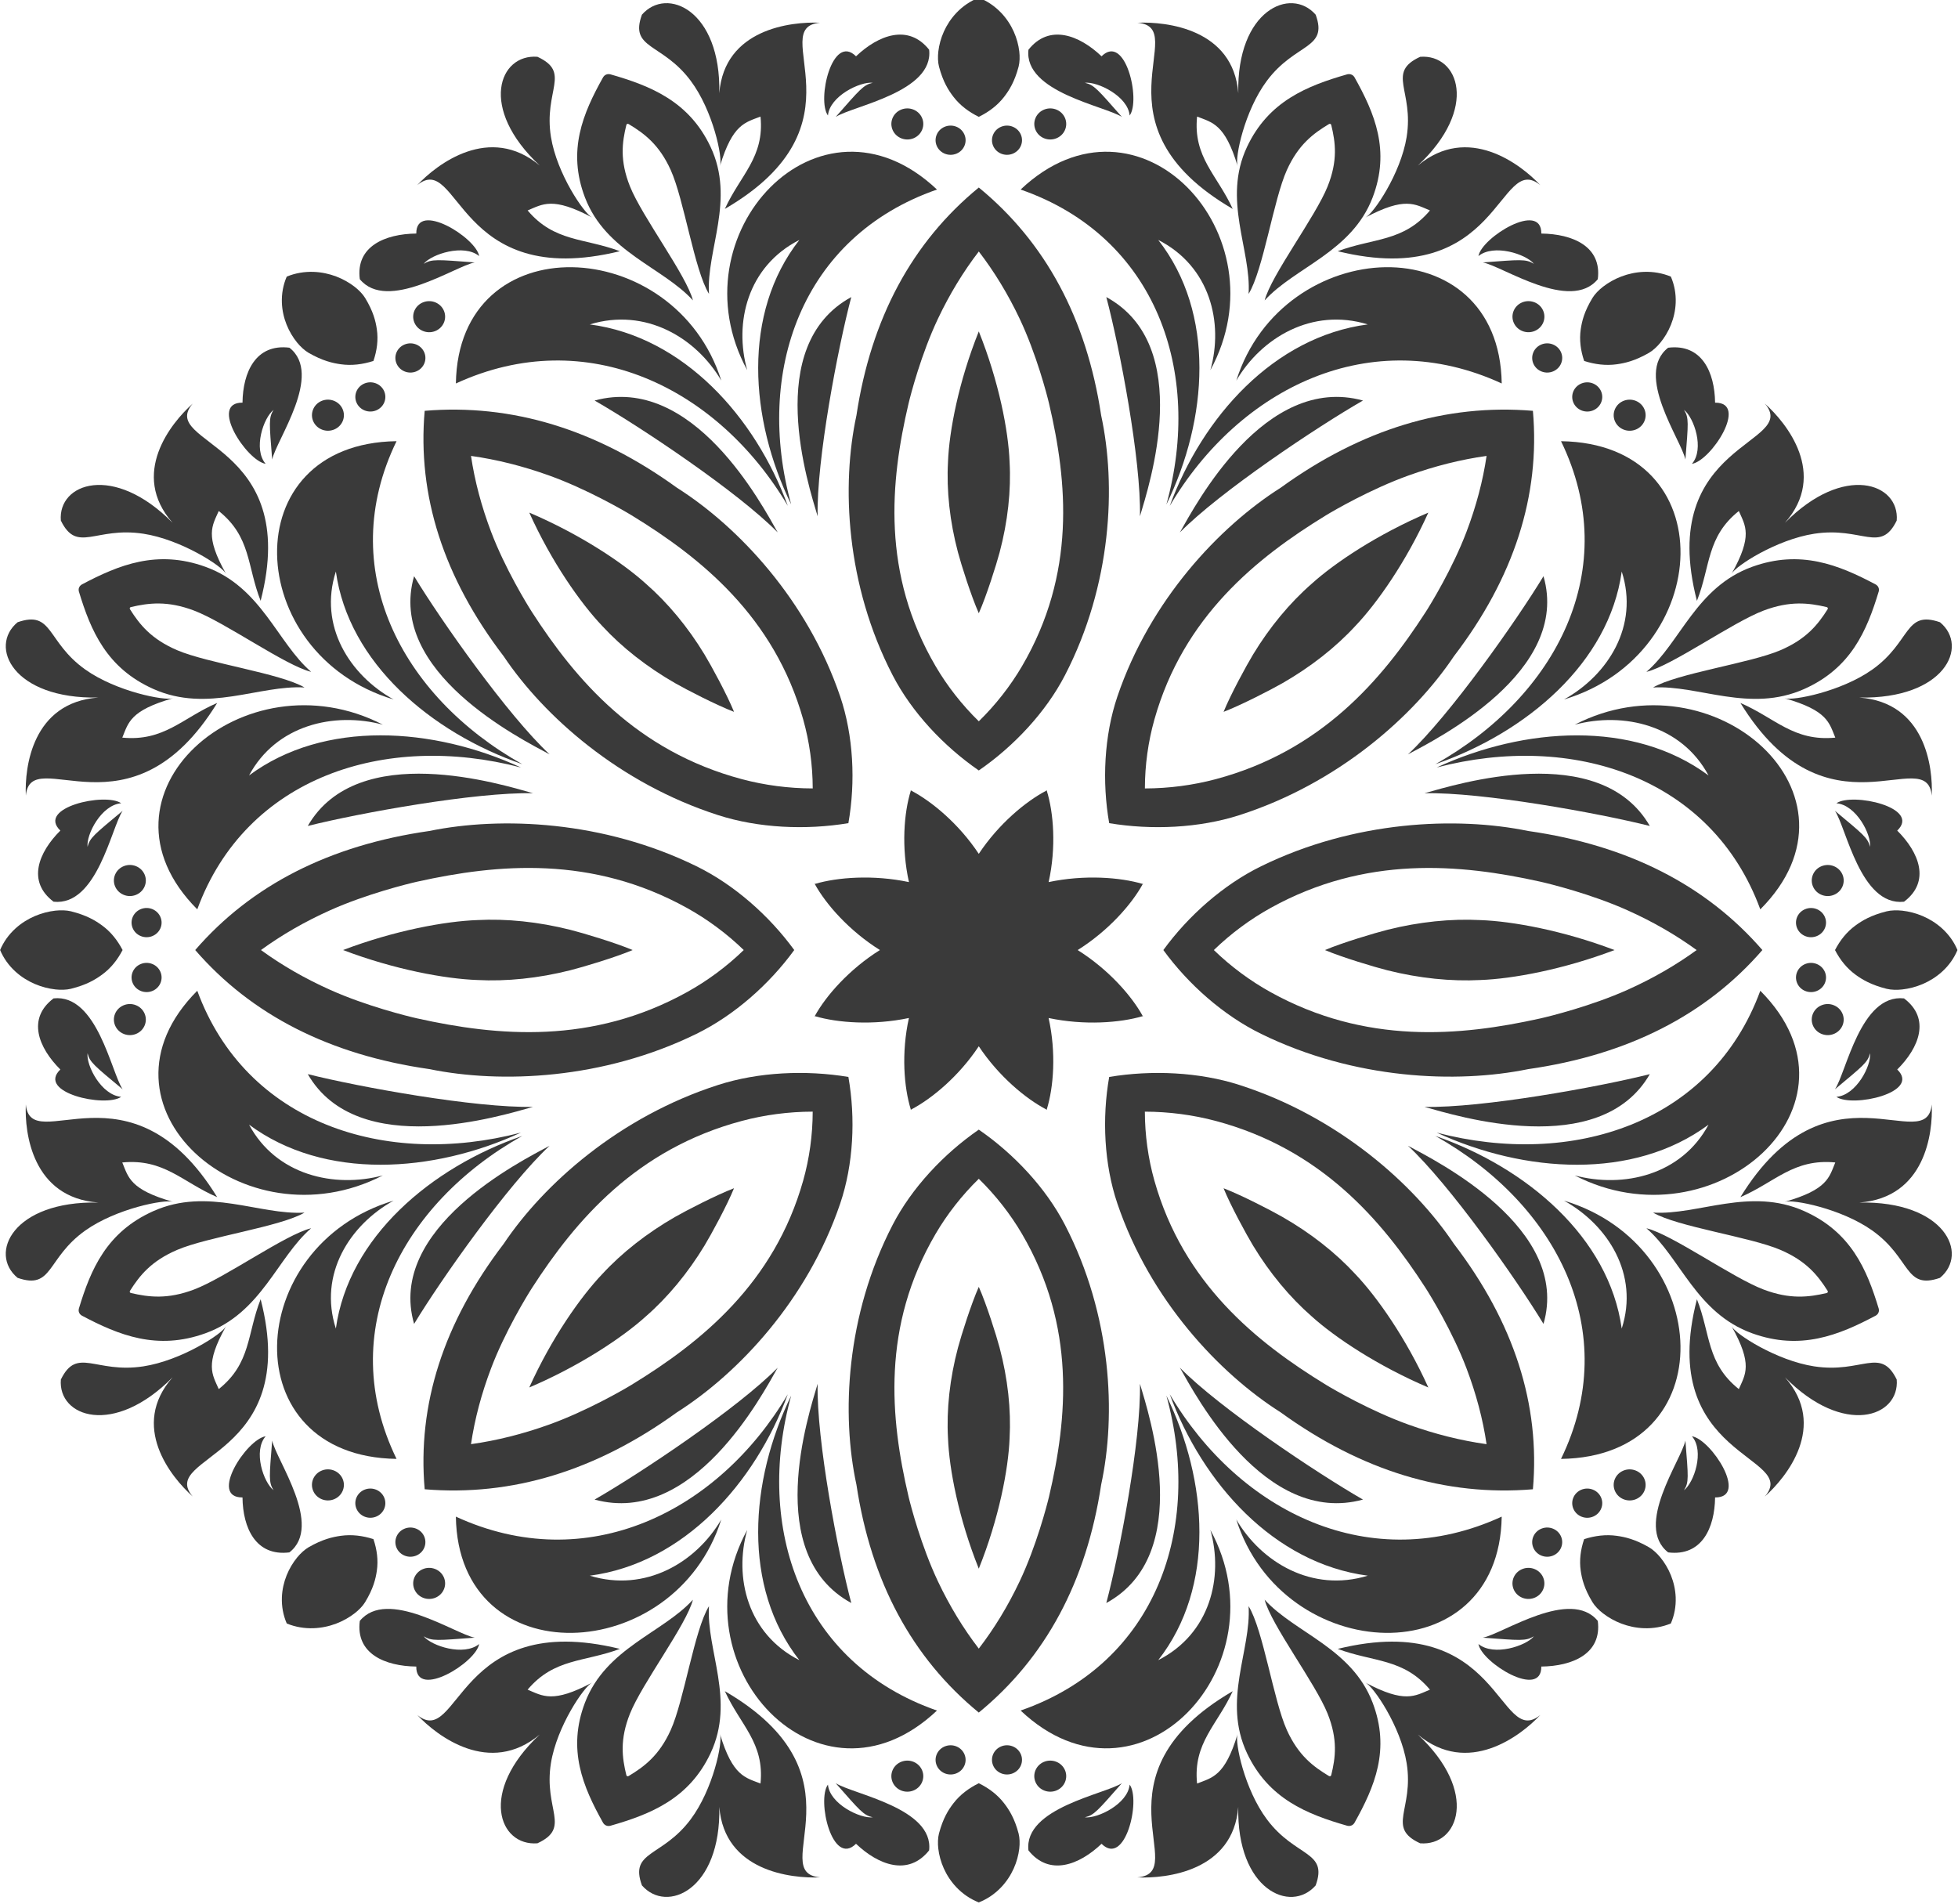
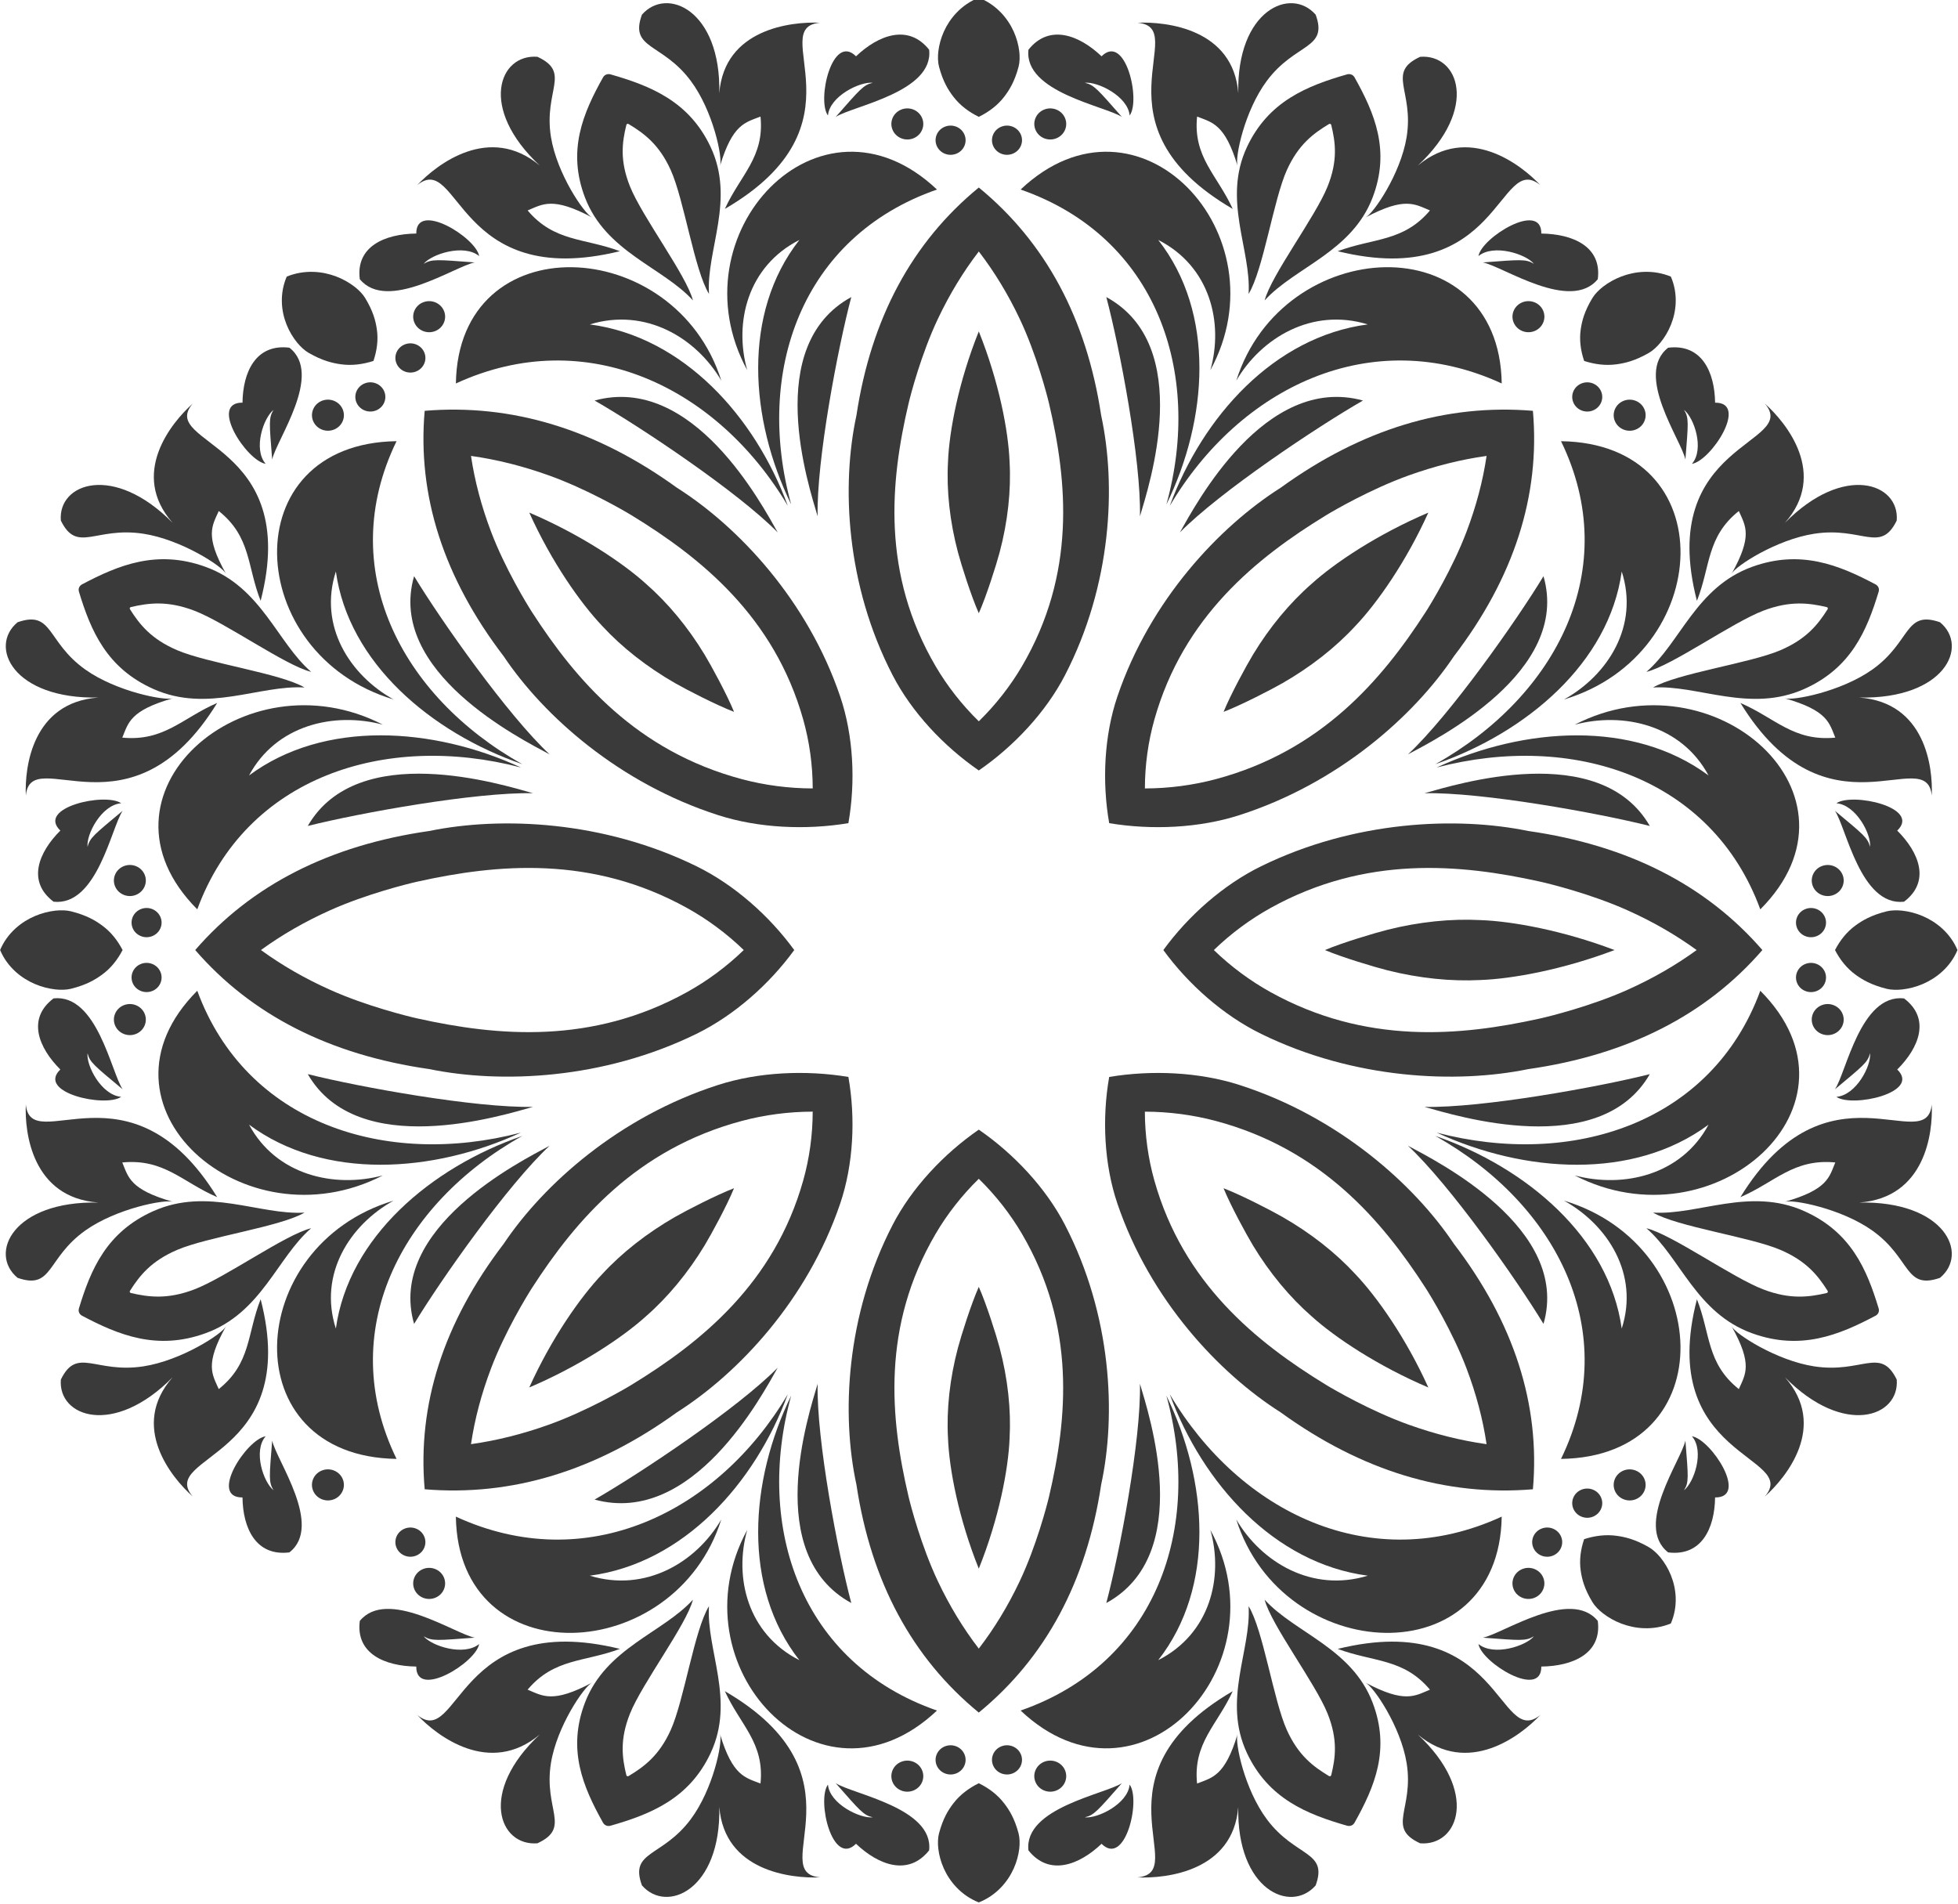
<svg xmlns="http://www.w3.org/2000/svg" xmlns:ns1="http://sodipodi.sourceforge.net/DTD/sodipodi-0.dtd" xmlns:ns2="http://www.inkscape.org/namespaces/inkscape" width="178.458mm" height="173.518mm" viewBox="0 0 178.458 173.518" version="1.1" id="svg5" xml:space="preserve">
  <ns1:namedview id="namedview7" pagecolor="#ffffff" bordercolor="#000000" borderopacity="0.25" ns2:showpageshadow="2" ns2:pageopacity="0.0" ns2:pagecheckerboard="0" ns2:deskcolor="#d1d1d1" ns2:document-units="mm" showgrid="false" />
  <defs id="defs2" />
  <g ns2:label="Camada 1" ns2:groupmode="layer" id="layer1" transform="translate(860.88,386.996)">
    <g ns2:label="Camada 1" id="layer1-6" transform="translate(-432.969,225.537)">
      <g id="Layer1000" transform="matrix(0.892,0,0,0.868,-398.157,-162.671)">
        <g id="Layer1228" transform="translate(-494.905,-776.109)">
          <path d="m 558.414,306.335 c -0.163,2.998 0.183,6.266 1.021,9.508 0.334,1.297 1.349,4.592 2.125,6.382 0.777,-1.79 1.791,-5.085 2.126,-6.382 0.839,-3.242 1.184,-6.51 1.02,-9.508 -0.12,-3.26 -1.093,-8.444 -3.146,-13.702 -2.053,5.257 -3.025,10.441 -3.147,13.702 z" style="fill:#3a3a3a;fill-rule:evenodd" id="path2732" />
          <path d="m 592.405,309.047 c -6.275,4.09 -13.34,11.798 -16.683,21.919 -1.355,4.111 -1.582,8.954 -0.838,13.301 l -0.001,8e-4 c 4.347,0.745 9.189,0.518 13.302,-0.84 10.12,-3.342 17.829,-10.406 21.919,-16.682 6.148,-8.268 8.836,-16.892 8.074,-25.773 l 9e-4,-0.001 c -8.882,-0.762 -17.506,1.925 -25.773,8.075 z m 14.806,13.065 v 0 c -4.477,7.131 -10.672,14.585 -21.449,17.539 -2.313,0.633 -4.781,0.967 -7.231,0.971 0.002,-2.451 0.337,-4.92 0.971,-7.233 2.954,-10.777 10.407,-16.971 17.539,-21.449 0.817,-0.514 4.601,-2.766 8.429,-4.179 2.685,-0.99 5.345,-1.677 7.974,-2.054 -0.377,2.63 -1.062,5.289 -2.054,7.976 -1.412,3.829 -3.664,7.611 -4.178,8.429 z" style="fill:#3a3a3a;fill-rule:evenodd" id="path2734" />
          <path d="m 607.491,311.661 v -5e-4 10e-4 c -5.169,2.265 -9.521,5.242 -11.909,7.461 -2.237,2.004 -4.303,4.56 -6.002,7.445 -0.68,1.153 -2.291,4.197 -3.009,6.013 l -10e-4,9e-4 c 1.816,-0.717 4.859,-2.33 6.013,-3.01 2.886,-1.699 5.441,-3.765 7.446,-6.001 2.219,-2.39 5.196,-6.741 7.463,-11.909 l 8e-4,-10e-4 z" style="fill:#3a3a3a;fill-rule:evenodd" id="path2736" />
          <path d="m 624.265,289.118 c -0.842,1.425 -1.076,2.441 -1.198,3.283 -0.161,1.113 -0.016,2.236 0.347,3.334 l -8e-4,10e-4 c 1.1,0.363 2.224,0.509 3.337,0.348 0.843,-0.122 1.857,-0.356 3.284,-1.198 0.405,-0.238 0.842,-0.658 1.176,-1.079 0.85,-1.07 1.494,-2.538 1.558,-4.179 0.036,-0.962 -0.134,-1.891 -0.495,-2.749 v -9e-4 c -0.858,-0.363 -1.788,-0.533 -2.749,-0.497 -1.641,0.063 -3.11,0.709 -4.18,1.559 -0.421,0.334 -0.841,0.771 -1.078,1.176 z" style="fill:#3a3a3a;fill-rule:evenodd" id="path2738" />
          <path d="m 581.075,310.948 c 7.161,-12.432 20.563,-19.172 33.917,-12.849 -0.243,-16.743 -22.382,-15.707 -27.12,-0.304 2.557,-4.484 7.73,-7.692 13.434,-5.897 -9.594,1.296 -16.906,9.725 -20.231,19.05 z" style="fill:#3a3a3a;fill-rule:evenodd" id="path2740" />
          <path d="m 605.277,272.22 c -0.607,3.862 -3.404,8.064 -4.205,8.45 4.034,-2.208 5.044,-1.394 6.588,-0.738 -2.72,3.317 -5.797,2.879 -9.429,4.281 16.724,4.209 16.379,-10.555 20.707,-6.939 -2.01,-2.201 -7.386,-6.46 -12.518,-2.054 6.283,-6.033 4.16,-11.741 0.237,-11.42 -3.493,1.661 -0.612,3.523 -1.381,8.421 z" style="fill:#3a3a3a;fill-rule:evenodd" id="path2742" />
          <path d="m 587.505,279.77 c -1.577,-3.561 -4.063,-5.426 -3.64,-9.695 1.556,0.628 2.844,0.767 4.137,5.181 -0.293,-0.84 0.699,-5.788 3.002,-8.948 2.92,-4.007 6.272,-3.287 4.978,-6.93 -2.548,-3.002 -8.085,-0.467 -7.907,8.242 -0.514,-6.744 -7.326,-7.534 -10.305,-7.399 5.617,0.505 -5.066,10.7 9.736,19.55 z" style="fill:#3a3a3a;fill-rule:evenodd" id="path2744" />
          <path d="m 612.613,284.723 c 1.555,-1.31 4.864,-0.211 5.668,0.813 -0.829,-0.522 -1.39,-0.439 -5.214,-0.146 2.059,0.419 8.942,5.254 11.74,1.761 0.437,-3.444 -2.576,-4.755 -5.769,-4.793 0.03,-3.463 -6.1,0.406 -6.425,2.366 z" style="fill:#3a3a3a;fill-rule:evenodd" id="path2746" />
          <path d="m 576.181,270.112 c -2.496,-2.912 -2.836,-3.366 -3.789,-3.584 1.291,-0.156 4.409,1.408 4.582,3.434 1.155,-1.617 -0.443,-8.687 -2.871,-6.216 -2.283,-2.232 -5.342,-3.436 -7.468,-0.692 -0.491,4.45 7.795,5.898 9.546,7.058 z" style="fill:#3a3a3a;fill-rule:evenodd" id="path2748" />
          <path d="m 618.315,289.567 c -0.839,-0.329 -1.785,0.086 -2.113,0.925 -0.328,0.839 0.086,1.786 0.925,2.114 0.839,0.328 1.786,-0.086 2.114,-0.926 0.328,-0.839 -0.086,-1.786 -0.926,-2.114 z" style="fill:#3a3a3a;fill-rule:evenodd" id="path2750" />
-           <path d="m 620.197,293.992 c -0.789,-0.308 -1.679,0.081 -1.987,0.87 -0.307,0.789 0.08,1.679 0.87,1.987 0.788,0.309 1.68,-0.08 1.987,-0.87 0.309,-0.789 -0.08,-1.679 -0.87,-1.987 z" style="fill:#3a3a3a;fill-rule:evenodd" id="path2752" />
          <path d="m 582.109,313.737 c 4.077,-4.259 13.998,-11.07 18.707,-13.847 -10.037,-2.824 -17.095,10.93 -18.707,13.847 z" style="fill:#3a3a3a;fill-rule:evenodd" id="path2754" />
          <path d="m 561.56,277.525 c -6.811,5.741 -11.004,13.735 -12.502,23.925 -1.544,7.328 -1.09,17.776 3.703,27.295 1.945,3.862 5.204,7.443 8.799,9.989 3.596,-2.546 6.853,-6.127 8.799,-9.989 4.794,-9.519 5.248,-19.967 3.703,-27.295 -1.498,-10.189 -5.691,-18.183 -12.502,-23.925 z m 7.18,22.692 v 0 c 1.877,8.208 2.767,17.859 -2.765,27.568 -1.185,2.078 -2.689,4.055 -4.415,5.788 -1.725,-1.733 -3.231,-3.71 -4.414,-5.788 -5.531,-9.709 -4.642,-19.36 -2.766,-27.568 0.215,-0.941 1.297,-5.21 3.006,-8.915 1.194,-2.59 2.589,-4.94 4.174,-7.061 1.586,2.121 2.98,4.471 4.175,7.061 1.708,3.705 2.79,7.973 3.005,8.915 z" style="fill:#3a3a3a;fill-rule:evenodd" id="path2756" />
          <path d="m 570.357,271.503 c 0.361,-0.826 -0.016,-1.788 -0.841,-2.149 -0.825,-0.361 -1.788,0.014 -2.148,0.841 -0.362,0.825 0.015,1.788 0.839,2.149 0.826,0.361 1.789,-0.015 2.15,-0.841 z" style="fill:#3a3a3a;fill-rule:evenodd" id="path2758" />
          <path d="m 565.056,271.152 c -0.775,-0.339 -1.681,0.014 -2.02,0.791 -0.34,0.776 0.014,1.68 0.789,2.019 0.777,0.34 1.681,-0.014 2.022,-0.789 0.34,-0.776 -0.014,-1.681 -0.791,-2.021 z" style="fill:#3a3a3a;fill-rule:evenodd" id="path2760" />
          <path d="m 588.97,273.254 c -2.549,5.555 0.444,10.816 0.158,15.442 1.496,-2.49 2.543,-9.896 3.912,-13.008 1.176,-2.673 2.709,-3.844 4.301,-4.826 0.062,-0.032 0.114,-0.034 0.143,-0.016 0.033,0.007 0.068,0.046 0.089,0.112 0.433,1.82 0.689,3.732 -0.371,6.453 -1.232,3.17 -5.777,9.341 -6.431,11.965 3.068,-3.471 8.905,-5.077 11.032,-10.808 1.824,-4.918 0.215,-8.829 -1.863,-12.637 -0.092,-0.141 -0.21,-0.234 -0.311,-0.265 -0.09,-0.049 -0.242,-0.066 -0.405,-0.032 -4.163,1.223 -8.066,2.85 -10.253,7.619 z" style="fill:#3a3a3a;fill-rule:evenodd" id="path2762" />
          <path d="m 580.73,310.805 c 4.242,-8.944 5.032,-20.076 -0.836,-27.776 5.303,2.765 6.693,8.692 5.33,13.67 7.541,-14.242 -7.379,-30.628 -19.391,-18.962 13.912,4.97 18.623,19.212 14.897,33.068 z" style="fill:#3a3a3a;fill-rule:evenodd" id="path2764" />
          <path d="m 574.589,289.028 c 1.365,5.292 3.565,17.124 3.438,23.018 0.921,-3.202 5.656,-17.918 -3.438,-23.018 z" style="fill:#3a3a3a;fill-rule:evenodd" id="path2766" />
          <path d="m 515.63,311.662 c 2.265,5.168 5.242,9.518 7.461,11.908 2.006,2.236 4.561,4.302 7.446,6.001 1.154,0.68 4.195,2.292 6.012,3.009 l 0.002,10e-4 c 0,-9e-4 0,-9e-4 0,-9e-4 v -5e-4 c -0.718,-1.816 -2.33,-4.859 -3.01,-6.012 -1.698,-2.885 -3.766,-5.441 -6.001,-7.445 -2.389,-2.219 -6.739,-5.197 -11.907,-7.461 l -0.003,-0.002 c 0,0 0,9e-4 0.001,10e-4 -0.001,-5e-4 -0.001,-5e-4 -0.001,-5e-4 z" style="fill:#3a3a3a;fill-rule:evenodd" id="path2768" />
          <path d="m 535.25,297.796 c -4.738,-15.403 -26.877,-16.439 -27.12,0.304 13.353,-6.323 26.755,0.417 33.917,12.849 -3.326,-9.324 -10.639,-17.754 -20.233,-19.05 5.705,-1.795 10.879,1.413 13.436,5.897 z" style="fill:#3a3a3a;fill-rule:evenodd" id="path2770" />
          <path d="m 524.89,284.212 c -3.633,-1.402 -6.709,-0.964 -9.429,-4.281 1.544,-0.656 2.554,-1.469 6.587,0.738 -0.801,-0.386 -3.598,-4.587 -4.204,-8.45 -0.768,-4.898 2.112,-6.76 -1.381,-8.421 -3.923,-0.321 -6.046,5.387 0.237,11.42 -5.132,-4.406 -10.508,-0.147 -12.519,2.054 4.329,-3.616 3.984,11.148 20.708,6.939 z" style="fill:#3a3a3a;fill-rule:evenodd" id="path2772" />
          <path d="m 532.117,266.308 c 2.303,3.159 3.294,8.108 3.001,8.948 1.293,-4.414 2.581,-4.553 4.137,-5.181 0.423,4.27 -2.062,6.135 -3.641,9.695 14.803,-8.85 4.119,-19.045 9.736,-19.55 -2.978,-0.135 -9.79,0.655 -10.304,7.399 0.177,-8.709 -5.359,-11.243 -7.907,-8.242 -1.295,3.643 2.058,2.923 4.977,6.93 z" style="fill:#3a3a3a;fill-rule:evenodd" id="path2774" />
          <path d="m 510.054,285.39 c -3.824,-0.293 -4.385,-0.376 -5.214,0.146 0.804,-1.024 4.113,-2.123 5.668,-0.813 -0.325,-1.96 -6.455,-5.829 -6.425,-2.366 -3.194,0.038 -6.208,1.349 -5.771,4.793 2.799,3.493 9.683,-1.342 11.741,-1.761 z" style="fill:#3a3a3a;fill-rule:evenodd" id="path2776" />
          <path d="m 550.728,266.528 c -0.953,0.217 -1.292,0.671 -3.788,3.584 1.751,-1.16 10.037,-2.608 9.546,-7.058 -2.127,-2.744 -5.185,-1.54 -7.469,0.692 -2.427,-2.471 -4.026,4.599 -2.87,6.216 0.173,-2.026 3.29,-3.59 4.581,-3.434 z" style="fill:#3a3a3a;fill-rule:evenodd" id="path2778" />
          <path d="m 504.806,289.567 c -0.84,0.328 -1.255,1.275 -0.926,2.114 0.328,0.839 1.275,1.254 2.114,0.926 0.839,-0.329 1.253,-1.275 0.925,-2.114 -0.328,-0.839 -1.274,-1.254 -2.113,-0.925 z" style="fill:#3a3a3a;fill-rule:evenodd" id="path2780" />
          <path d="m 502.924,293.992 c -0.79,0.309 -1.18,1.199 -0.87,1.987 0.307,0.79 1.198,1.179 1.987,0.87 0.79,-0.308 1.178,-1.198 0.87,-1.987 -0.308,-0.789 -1.198,-1.178 -1.987,-0.87 z" style="fill:#3a3a3a;fill-rule:evenodd" id="path2782" />
          <path d="m 522.305,299.891 c 4.708,2.777 14.63,9.587 18.707,13.847 -1.612,-2.917 -8.671,-16.671 -18.707,-13.847 z" style="fill:#3a3a3a;fill-rule:evenodd" id="path2784" />
          <path d="m 558.969,267.998 c 0.67,0.897 1.562,1.587 2.591,2.106 1.029,-0.52 1.922,-1.209 2.592,-2.106 0.51,-0.681 1.062,-1.565 1.476,-3.168 0.116,-0.455 0.13,-1.062 0.068,-1.595 -0.157,-1.357 -0.736,-2.852 -1.854,-4.058 -0.651,-0.702 -1.424,-1.236 -2.282,-1.586 -0.858,0.35 -1.631,0.884 -2.281,1.586 -1.117,1.206 -1.697,2.7 -1.854,4.058 -0.062,0.533 -0.049,1.14 0.068,1.595 0.413,1.603 0.965,2.486 1.476,3.168 z" style="fill:#3a3a3a;fill-rule:evenodd" id="path2786" />
          <path d="m 554.913,272.344 c 0.825,-0.361 1.201,-1.324 0.84,-2.149 -0.36,-0.826 -1.323,-1.202 -2.148,-0.841 -0.825,0.361 -1.203,1.323 -0.841,2.149 0.361,0.825 1.323,1.202 2.149,0.841 z" style="fill:#3a3a3a;fill-rule:evenodd" id="path2788" />
          <path d="m 559.294,273.962 c 0.776,-0.339 1.13,-1.244 0.789,-2.019 -0.338,-0.777 -1.243,-1.13 -2.02,-0.791 -0.776,0.34 -1.13,1.245 -0.791,2.021 0.342,0.776 1.245,1.129 2.021,0.789 z" style="fill:#3a3a3a;fill-rule:evenodd" id="path2790" />
          <path d="m 532.351,289.375 c -0.655,-2.623 -5.199,-8.794 -6.432,-11.965 -1.06,-2.721 -0.805,-4.633 -0.371,-6.453 0.019,-0.066 0.056,-0.105 0.089,-0.112 0.028,-0.018 0.079,-0.016 0.143,0.016 1.592,0.981 3.125,2.152 4.301,4.826 1.369,3.113 2.416,10.518 3.911,13.008 -0.284,-4.625 2.707,-9.887 0.159,-15.442 -2.188,-4.77 -6.09,-6.396 -10.253,-7.619 -0.163,-0.035 -0.316,-0.017 -0.406,0.032 -0.1,0.03 -0.218,0.124 -0.31,0.265 -2.079,3.808 -3.688,7.718 -1.863,12.637 2.126,5.731 7.964,7.337 11.032,10.808 z" style="fill:#3a3a3a;fill-rule:evenodd" id="path2792" />
          <path d="m 537.896,296.699 c -1.363,-4.978 0.028,-10.905 5.331,-13.67 -5.868,7.7 -5.078,18.832 -0.836,27.776 -3.727,-13.855 0.983,-28.098 14.896,-33.068 -12.012,-11.667 -26.931,4.719 -19.391,18.962 z" style="fill:#3a3a3a;fill-rule:evenodd" id="path2794" />
          <path d="m 545.093,312.046 c -0.127,-5.894 2.073,-17.726 3.438,-23.018 -9.094,5.099 -4.358,19.816 -3.438,23.018 z" style="fill:#3a3a3a;fill-rule:evenodd" id="path2796" />
-           <path d="m 510.304,354.444 c -3.261,0.121 -8.445,1.093 -13.703,3.146 5.258,2.053 10.442,3.026 13.703,3.147 2.998,0.164 6.266,-0.182 9.507,-1.022 1.296,-0.334 4.593,-1.348 6.382,-2.125 -1.789,-0.776 -5.086,-1.791 -6.382,-2.125 -3.241,-0.839 -6.509,-1.185 -9.507,-1.021 z" style="fill:#3a3a3a;fill-rule:evenodd" id="path2798" />
          <path d="m 504.942,300.971 c -0.762,8.882 1.925,17.506 8.073,25.775 4.091,6.275 11.8,13.339 21.92,16.682 4.11,1.358 8.953,1.584 13.301,0.839 v 8e-4 c 0.745,-4.348 0.518,-9.19 -0.838,-13.302 -3.343,-10.12 -10.408,-17.829 -16.683,-21.919 -8.268,-6.149 -16.892,-8.837 -25.772,-8.075 z m 21.138,10.969 v 0 c 7.133,4.478 14.586,10.672 17.54,21.449 0.634,2.313 0.968,4.781 0.971,7.232 -2.452,-0.003 -4.919,-0.337 -7.233,-0.971 -10.776,-2.954 -16.971,-10.408 -21.448,-17.539 -0.514,-0.818 -2.767,-4.601 -4.18,-8.429 -0.991,-2.686 -1.677,-5.345 -2.055,-7.975 2.631,0.378 5.29,1.063 7.976,2.054 3.828,1.413 7.611,3.665 8.428,4.179 z" style="fill:#3a3a3a;fill-rule:evenodd" id="path2800" />
          <path d="m 493.086,294.886 c 1.426,0.841 2.442,1.075 3.283,1.197 1.112,0.162 2.236,0.016 3.336,-0.347 v 5e-4 c 0.363,-1.099 0.51,-2.223 0.347,-3.336 -0.121,-0.843 -0.355,-1.858 -1.197,-3.283 -0.238,-0.405 -0.658,-0.842 -1.078,-1.176 -1.07,-0.85 -2.539,-1.496 -4.18,-1.559 -0.961,-0.036 -1.891,0.134 -2.749,0.496 l -8e-4,-10e-4 c -0.362,0.858 -0.531,1.788 -0.496,2.75 0.062,1.641 0.709,3.108 1.558,4.179 0.334,0.42 0.771,0.841 1.176,1.079 z" style="fill:#3a3a3a;fill-rule:evenodd" id="path2802" />
          <path d="m 501.764,331.279 c -4.484,-2.556 -7.691,-7.731 -5.897,-13.435 1.297,9.594 9.726,16.907 19.05,20.232 -12.431,-7.161 -19.172,-20.564 -12.85,-33.917 -16.742,0.243 -15.706,22.381 -0.303,27.12 z" style="fill:#3a3a3a;fill-rule:evenodd" id="path2804" />
          <path d="m 476.188,313.875 c 3.863,0.606 8.065,3.404 8.451,4.204 -2.208,-4.034 -1.395,-5.043 -0.739,-6.588 3.317,2.721 2.88,5.797 4.28,9.43 4.209,-16.724 -10.555,-16.38 -6.939,-20.708 -2.2,2.01 -6.461,7.386 -2.054,12.519 -6.033,-6.284 -11.741,-4.161 -11.42,-0.237 1.661,3.493 3.523,0.612 8.42,1.381 z" style="fill:#3a3a3a;fill-rule:evenodd" id="path2806" />
          <path d="m 471.589,331.078 c -6.744,0.514 -7.535,7.326 -7.4,10.305 0.505,-5.618 10.7,5.064 19.55,-9.737 -3.561,1.577 -5.426,4.063 -9.695,3.64 0.628,-1.556 0.768,-2.844 5.181,-4.136 -0.839,0.292 -5.788,-0.7 -8.948,-3.002 -4.006,-2.921 -3.286,-6.273 -6.929,-4.978 -3.002,2.547 -0.467,8.084 8.242,7.907 z" style="fill:#3a3a3a;fill-rule:evenodd" id="path2808" />
          <path d="m 488.693,306.538 c -1.311,-1.554 -0.212,-4.864 0.813,-5.668 -0.522,0.829 -0.441,1.389 -0.146,5.214 0.418,-2.059 5.253,-8.942 1.76,-11.741 -3.443,-0.437 -4.756,2.576 -4.793,5.77 -3.463,-0.031 0.405,6.099 2.366,6.424 z" style="fill:#3a3a3a;fill-rule:evenodd" id="path2810" />
          <path d="m 467.024,352.516 c 4.448,0.492 5.897,-7.795 7.057,-9.546 -2.912,2.496 -3.366,2.835 -3.584,3.789 -0.155,-1.292 1.408,-4.41 3.434,-4.582 -1.616,-1.156 -8.687,0.443 -6.216,2.87 -2.232,2.284 -3.436,5.343 -0.691,7.469 z" style="fill:#3a3a3a;fill-rule:evenodd" id="path2812" />
          <path d="m 496.577,302.025 c 0.327,-0.839 -0.088,-1.786 -0.927,-2.114 -0.839,-0.329 -1.786,0.086 -2.113,0.925 -0.33,0.839 0.085,1.786 0.925,2.114 0.839,0.329 1.786,-0.085 2.115,-0.925 z" style="fill:#3a3a3a;fill-rule:evenodd" id="path2814" />
          <path d="m 500.818,300.071 c 0.308,-0.789 -0.08,-1.679 -0.87,-1.987 -0.788,-0.309 -1.68,0.081 -1.987,0.87 -0.308,0.789 0.081,1.679 0.87,1.987 0.789,0.308 1.679,-0.08 1.987,-0.87 z" style="fill:#3a3a3a;fill-rule:evenodd" id="path2816" />
          <path d="m 517.706,337.043 c -4.26,-4.078 -11.07,-14 -13.847,-18.707 -2.824,10.036 10.93,17.094 13.847,18.707 z" style="fill:#3a3a3a;fill-rule:evenodd" id="path2818" />
          <path d="m 542.703,357.59 c -2.546,-3.596 -6.127,-6.854 -9.99,-8.799 -9.518,-4.793 -19.965,-5.248 -27.294,-3.703 -10.19,1.498 -18.184,5.69 -23.925,12.502 5.741,6.811 13.735,11.004 23.925,12.502 7.328,1.545 17.776,1.09 27.294,-3.703 3.863,-1.945 7.445,-5.203 9.99,-8.799 z m -38.517,7.18 v 0 c -0.941,-0.215 -5.209,-1.297 -8.914,-3.006 -2.591,-1.193 -4.939,-2.588 -7.061,-4.174 2.122,-1.585 4.471,-2.979 7.061,-4.174 3.705,-1.708 7.973,-2.791 8.914,-3.006 8.209,-1.876 17.859,-2.765 27.568,2.766 2.078,1.183 4.056,2.688 5.789,4.414 -1.733,1.727 -3.711,3.231 -5.789,4.414 -9.709,5.531 -19.36,4.642 -27.568,2.765 z" style="fill:#3a3a3a;fill-rule:evenodd" id="path2820" />
          <path d="m 474.165,351.784 c 0.825,0.363 1.787,-0.016 2.147,-0.84 0.362,-0.826 -0.014,-1.789 -0.839,-2.149 -0.827,-0.362 -1.789,0.015 -2.15,0.841 -0.361,0.824 0.015,1.787 0.842,2.148 z" style="fill:#3a3a3a;fill-rule:evenodd" id="path2822" />
          <path d="m 477.142,353.303 c -0.776,-0.339 -1.681,0.015 -2.022,0.791 -0.339,0.775 0.014,1.682 0.791,2.02 0.776,0.341 1.679,-0.014 2.02,-0.789 0.34,-0.776 -0.015,-1.679 -0.789,-2.021 z" style="fill:#3a3a3a;fill-rule:evenodd" id="path2824" />
          <path d="m 482.536,317.349 c -4.919,-1.825 -8.828,-0.216 -12.636,1.862 -0.141,0.092 -0.234,0.211 -0.265,0.31 -0.048,0.091 -0.066,0.242 -0.031,0.406 1.223,4.163 2.85,8.065 7.619,10.253 5.555,2.548 10.816,-0.443 15.441,-0.159 -2.49,-1.495 -9.895,-2.542 -13.008,-3.911 -2.674,-1.176 -3.845,-2.709 -4.825,-4.301 -0.032,-0.063 -0.035,-0.115 -0.017,-0.143 0.007,-0.033 0.046,-0.069 0.112,-0.089 1.82,-0.433 3.732,-0.688 6.452,0.371 3.17,1.232 9.341,5.778 11.965,6.433 -3.471,-3.069 -5.077,-8.906 -10.808,-11.032 z" style="fill:#3a3a3a;fill-rule:evenodd" id="path2826" />
          <path d="m 481.706,353.317 c 4.971,-13.912 19.213,-18.622 33.068,-14.896 -8.944,-4.243 -20.076,-5.033 -27.776,0.835 2.765,-5.303 8.69,-6.693 13.67,-5.33 -14.242,-7.54 -30.628,7.379 -18.962,19.391 z" style="fill:#3a3a3a;fill-rule:evenodd" id="path2828" />
          <path d="m 492.997,344.561 c 5.292,-1.365 17.124,-3.564 23.018,-3.437 -3.201,-0.921 -17.919,-5.657 -23.018,3.437 z" style="fill:#3a3a3a;fill-rule:evenodd" id="path2830" />
          <path d="m 514.916,377.106 c -9.324,3.324 -17.753,10.637 -19.05,20.231 -1.794,-5.703 1.413,-10.879 5.897,-13.434 -15.403,4.738 -16.439,26.875 0.303,27.117 -6.322,-13.352 0.418,-26.754 12.85,-33.914 z" style="fill:#3a3a3a;fill-rule:evenodd" id="path2832" />
          <path d="m 488.18,394.26 c -1.401,3.633 -0.963,6.709 -4.28,9.43 -0.656,-1.545 -1.469,-2.553 0.739,-6.588 -0.387,0.801 -4.588,3.598 -8.451,4.203 -4.897,0.77 -6.759,-2.111 -8.42,1.381 -0.321,3.924 5.387,6.047 11.42,-0.236 -4.407,5.133 -0.147,10.508 2.054,12.52 -3.616,-4.33 11.148,-3.986 6.939,-20.709 z" style="fill:#3a3a3a;fill-rule:evenodd" id="path2834" />
          <path d="m 470.276,387.032 c 3.16,-2.301 8.109,-3.293 8.948,-3.002 -4.413,-1.291 -4.553,-2.58 -5.181,-4.135 4.269,-0.422 6.134,2.062 9.695,3.64 -8.85,-14.801 -19.045,-4.119 -19.55,-9.738 -0.136,2.981 0.655,9.791 7.4,10.305 -8.709,-0.176 -11.244,5.361 -8.242,7.908 3.644,1.295 2.924,-2.057 6.929,-4.979 z" style="fill:#3a3a3a;fill-rule:evenodd" id="path2836" />
          <path d="m 491.119,420.837 c 3.493,-2.799 -1.342,-9.68 -1.76,-11.74 -0.295,3.826 -0.376,4.385 0.146,5.215 -1.024,-0.805 -2.124,-4.115 -0.813,-5.668 -1.961,0.324 -5.829,6.455 -2.366,6.424 0.037,3.196 1.35,6.207 4.793,5.77 z" style="fill:#3a3a3a;fill-rule:evenodd" id="path2838" />
          <path d="m 474.08,372.212 c -1.16,-1.752 -2.608,-10.039 -7.057,-9.547 -2.745,2.127 -1.541,5.184 0.691,7.469 -2.471,2.428 4.599,4.027 6.216,2.869 -2.025,-0.172 -3.589,-3.289 -3.434,-4.58 0.218,0.953 0.672,1.293 3.584,3.789 z" style="fill:#3a3a3a;fill-rule:evenodd" id="path2840" />
          <path d="m 494.461,412.231 c -0.84,0.328 -1.255,1.275 -0.925,2.113 0.327,0.84 1.274,1.254 2.113,0.926 0.839,-0.328 1.254,-1.276 0.927,-2.113 -0.329,-0.84 -1.276,-1.254 -2.115,-0.926 z" style="fill:#3a3a3a;fill-rule:evenodd" id="path2842" />
-           <path d="m 498.83,414.239 c -0.789,0.308 -1.178,1.199 -0.87,1.986 0.308,0.789 1.199,1.18 1.987,0.871 0.79,-0.307 1.179,-1.197 0.87,-1.986 -0.309,-0.789 -1.198,-1.178 -1.987,-0.871 z" style="fill:#3a3a3a;fill-rule:evenodd" id="path2844" />
          <path d="m 503.86,396.845 c 2.776,-4.707 9.587,-14.629 13.847,-18.705 -2.917,1.611 -16.671,8.67 -13.847,18.705 z" style="fill:#3a3a3a;fill-rule:evenodd" id="path2846" />
          <path d="m 467.204,361.725 c 0.533,0.063 1.141,0.049 1.596,-0.068 1.601,-0.412 2.486,-0.965 3.168,-1.477 0.897,-0.668 1.586,-1.56 2.106,-2.59 -0.519,-1.028 -1.209,-1.921 -2.106,-2.591 -0.681,-0.511 -1.567,-1.062 -3.168,-1.476 -0.455,-0.117 -1.062,-0.131 -1.596,-0.069 -1.358,0.157 -2.852,0.736 -4.058,1.854 -0.702,0.65 -1.235,1.424 -1.587,2.281 0.352,0.858 0.885,1.631 1.587,2.282 1.206,1.117 2.7,1.697 4.058,1.853 z" style="fill:#3a3a3a;fill-rule:evenodd" id="path2848" />
          <path d="m 475.473,366.387 c 0.825,-0.361 1.201,-1.324 0.839,-2.15 -0.36,-0.824 -1.322,-1.201 -2.147,-0.84 -0.827,0.361 -1.203,1.324 -0.842,2.148 0.361,0.826 1.323,1.203 2.15,0.842 z" style="fill:#3a3a3a;fill-rule:evenodd" id="path2850" />
          <path d="m 477.142,361.878 c 0.774,-0.342 1.129,-1.244 0.789,-2.022 -0.34,-0.775 -1.243,-1.129 -2.02,-0.789 -0.777,0.338 -1.13,1.244 -0.791,2.019 0.341,0.777 1.245,1.129 2.022,0.791 z" style="fill:#3a3a3a;fill-rule:evenodd" id="path2852" />
          <path d="m 477.223,385.001 c -4.77,2.187 -6.397,6.09 -7.619,10.252 -0.035,0.164 -0.017,0.315 0.031,0.406 0.03,0.1 0.124,0.219 0.265,0.311 3.809,2.078 7.718,3.688 12.636,1.861 5.731,-2.125 7.337,-7.963 10.808,-11.031 -2.624,0.656 -8.795,5.201 -11.965,6.434 -2.721,1.058 -4.633,0.803 -6.452,0.369 -0.066,-0.02 -0.105,-0.055 -0.112,-0.088 -0.018,-0.029 -0.016,-0.082 0.017,-0.144 0.98,-1.59 2.151,-3.123 4.825,-4.299 3.113,-1.371 10.517,-2.418 13.008,-3.912 -4.625,0.283 -9.887,-2.707 -15.441,-0.158 z" style="fill:#3a3a3a;fill-rule:evenodd" id="path2854" />
          <path d="m 500.667,381.255 c -4.979,1.363 -10.905,-0.027 -13.67,-5.33 7.7,5.867 18.832,5.078 27.776,0.836 -13.855,3.727 -28.098,-0.984 -33.068,-14.897 -11.666,12.012 4.72,26.932 18.962,19.391 z" style="fill:#3a3a3a;fill-rule:evenodd" id="path2856" />
          <path d="m 516.015,374.057 c -5.894,0.127 -17.727,-2.072 -23.018,-3.438 5.099,9.094 19.817,4.359 23.018,3.438 z" style="fill:#3a3a3a;fill-rule:evenodd" id="path2858" />
          <path d="m 564.707,408.848 c 0.162,-2.998 -0.184,-6.266 -1.022,-9.508 -0.335,-1.297 -1.349,-4.594 -2.126,-6.383 -0.776,1.789 -1.79,5.086 -2.125,6.383 -0.839,3.242 -1.185,6.51 -1.02,9.508 0.12,3.26 1.092,8.443 3.145,13.699 2.054,-5.256 3.027,-10.439 3.148,-13.699 z" style="fill:#3a3a3a;fill-rule:evenodd" id="path2860" />
          <path d="m 530.714,406.134 c 6.274,-4.09 13.34,-11.797 16.682,-21.918 1.358,-4.111 1.584,-8.953 0.84,-13.301 -4.347,-0.746 -9.19,-0.519 -13.301,0.838 -10.12,3.342 -17.829,10.408 -21.92,16.682 -6.148,8.27 -8.835,16.892 -8.073,25.773 l -8e-4,0.002 c 8.881,0.762 17.505,-1.926 25.773,-8.076 z m -14.805,-13.065 v 0 c 4.476,-7.129 10.671,-14.584 21.448,-17.537 2.313,-0.635 4.781,-0.969 7.232,-0.973 -0.004,2.453 -0.337,4.922 -0.971,7.234 -2.955,10.777 -10.408,16.971 -17.539,21.449 -0.817,0.514 -4.601,2.766 -8.428,4.178 -2.686,0.99 -5.345,1.676 -7.976,2.053 0.378,-2.629 1.063,-5.289 2.055,-7.975 1.412,-3.828 3.666,-7.611 4.18,-8.43 z" style="fill:#3a3a3a;fill-rule:evenodd" id="path2862" />
          <path d="m 515.629,403.52 h 10e-4 c 5.168,-2.265 9.518,-5.242 11.908,-7.461 2.236,-2.004 4.302,-4.561 6.001,-7.446 0.679,-1.152 2.292,-4.197 3.009,-6.012 l 0.002,-0.002 c -1.816,0.717 -4.859,2.33 -6.014,3.01 -2.885,1.699 -5.439,3.766 -7.446,6 -2.219,2.391 -5.196,6.742 -7.461,11.91 h -0.002 z" style="fill:#3a3a3a;fill-rule:evenodd" id="path2864" />
-           <path d="m 498.855,426.063 c 0.842,-1.426 1.075,-2.442 1.197,-3.283 0.161,-1.113 0.016,-2.235 -0.347,-3.334 v -0.002 c -1.099,-0.363 -2.223,-0.508 -3.336,-0.347 -0.842,0.123 -1.857,0.357 -3.283,1.197 -0.405,0.238 -0.842,0.66 -1.176,1.078 -0.85,1.072 -1.496,2.539 -1.558,4.18 -0.035,0.963 0.134,1.891 0.496,2.75 h -0.001 c 0.859,0.363 1.788,0.533 2.75,0.496 1.642,-0.062 3.108,-0.707 4.179,-1.558 0.421,-0.332 0.842,-0.77 1.079,-1.176 z" style="fill:#3a3a3a;fill-rule:evenodd" id="path2866" />
          <path d="m 542.044,404.235 c -7.161,12.43 -20.562,19.172 -33.916,12.848 0.244,16.742 22.381,15.705 27.119,0.303 -2.556,4.484 -7.73,7.693 -13.434,5.898 9.593,-1.295 16.906,-9.727 20.231,-19.049 z" style="fill:#3a3a3a;fill-rule:evenodd" id="path2868" />
          <path d="m 517.843,442.962 c 0.605,-3.861 3.403,-8.063 4.204,-8.449 -4.034,2.207 -5.044,1.394 -6.588,0.738 2.721,-3.317 5.796,-2.879 9.431,-4.282 -16.725,-4.209 -16.381,10.555 -20.709,6.939 2.011,2.201 7.386,6.459 12.518,2.055 -6.283,6.033 -4.16,11.74 -0.237,11.42 3.492,-1.66 0.613,-3.523 1.381,-8.422 z" style="fill:#3a3a3a;fill-rule:evenodd" id="path2870" />
          <path d="m 535.614,435.411 c 1.578,3.561 4.064,5.428 3.641,9.695 -1.556,-0.627 -2.843,-0.766 -4.136,-5.18 0.293,0.84 -0.699,5.789 -3.002,8.947 -2.921,4.008 -6.273,3.287 -4.976,6.932 2.546,3 8.083,0.467 7.906,-8.242 0.514,6.744 7.325,7.533 10.305,7.398 -5.617,-0.504 5.064,-10.699 -9.737,-19.551 z" style="fill:#3a3a3a;fill-rule:evenodd" id="path2872" />
          <path d="m 510.507,430.458 c -1.555,1.31 -4.865,0.213 -5.668,-0.812 0.828,0.521 1.388,0.439 5.214,0.146 -2.06,-0.42 -8.943,-5.256 -11.74,-1.76 -0.439,3.443 2.575,4.754 5.769,4.793 -0.031,3.463 6.099,-0.406 6.425,-2.367 z" style="fill:#3a3a3a;fill-rule:evenodd" id="path2874" />
          <path d="m 546.939,445.071 c 2.496,2.91 2.834,3.365 3.789,3.582 -1.291,0.156 -4.41,-1.408 -4.582,-3.434 -1.156,1.617 0.443,8.687 2.869,6.215 2.285,2.234 5.344,3.437 7.469,0.693 0.492,-4.451 -7.794,-5.898 -9.545,-7.057 z" style="fill:#3a3a3a;fill-rule:evenodd" id="path2876" />
          <path d="m 504.804,425.614 c 0.84,0.328 1.787,-0.086 2.114,-0.926 0.329,-0.838 -0.086,-1.785 -0.926,-2.113 -0.838,-0.328 -1.784,0.086 -2.113,0.926 -0.328,0.84 0.086,1.785 0.925,2.113 z" style="fill:#3a3a3a;fill-rule:evenodd" id="path2878" />
          <path d="m 502.923,421.19 c 0.788,0.307 1.679,-0.082 1.986,-0.871 0.308,-0.787 -0.08,-1.678 -0.869,-1.986 -0.79,-0.309 -1.68,0.08 -1.987,0.869 -0.309,0.789 0.081,1.679 0.87,1.988 z" style="fill:#3a3a3a;fill-rule:evenodd" id="path2880" />
          <path d="m 541.011,401.446 c -4.077,4.258 -13.999,11.066 -18.707,13.846 10.036,2.824 17.095,-10.932 18.707,-13.846 z" style="fill:#3a3a3a;fill-rule:evenodd" id="path2882" />
          <path d="m 561.559,437.657 c 6.812,-5.742 11.005,-13.734 12.503,-23.926 1.544,-7.328 1.09,-17.775 -3.703,-27.293 -1.945,-3.863 -5.204,-7.444 -8.8,-9.99 -3.595,2.547 -6.853,6.127 -8.798,9.99 -4.794,9.518 -5.249,19.965 -3.703,27.293 1.496,10.191 5.69,18.184 12.501,23.926 z m -7.179,-22.693 v 0 c -1.876,-8.207 -2.767,-17.857 2.765,-27.568 1.184,-2.078 2.689,-4.053 4.414,-5.787 1.726,1.734 3.231,3.709 4.415,5.787 5.532,9.711 4.641,19.361 2.766,27.568 -0.216,0.941 -1.299,5.211 -3.007,8.916 -1.193,2.59 -2.588,4.939 -4.174,7.061 -1.585,-2.121 -2.979,-4.471 -4.174,-7.061 -1.708,-3.705 -2.791,-7.975 -3.006,-8.916 z" style="fill:#3a3a3a;fill-rule:evenodd" id="path2884" />
          <path d="m 552.762,443.679 c -0.36,0.826 0.016,1.787 0.841,2.15 0.825,0.359 1.788,-0.016 2.148,-0.842 0.363,-0.826 -0.014,-1.787 -0.84,-2.15 -0.824,-0.359 -1.787,0.016 -2.149,0.842 z" style="fill:#3a3a3a;fill-rule:evenodd" id="path2886" />
          <path d="m 558.062,444.03 c 0.778,0.338 1.682,-0.014 2.021,-0.791 0.341,-0.775 -0.013,-1.679 -0.789,-2.019 -0.776,-0.34 -1.681,0.014 -2.021,0.789 -0.34,0.777 0.014,1.681 0.789,2.021 z" style="fill:#3a3a3a;fill-rule:evenodd" id="path2888" />
          <path d="m 534.15,441.928 c 2.548,-5.556 -0.443,-10.816 -0.16,-15.443 -1.494,2.49 -2.541,9.897 -3.91,13.01 -1.176,2.672 -2.709,3.844 -4.301,4.826 -0.062,0.031 -0.115,0.033 -0.142,0.016 -0.033,-0.008 -0.069,-0.047 -0.09,-0.113 -0.433,-1.82 -0.687,-3.73 0.371,-6.453 1.232,-3.17 5.777,-9.34 6.432,-11.965 -3.068,3.473 -8.905,5.078 -11.031,10.809 -1.825,4.918 -0.215,8.828 1.862,12.636 0.093,0.141 0.211,0.234 0.31,0.266 0.092,0.047 0.243,0.065 0.407,0.031 4.162,-1.223 8.065,-2.849 10.253,-7.619 z" style="fill:#3a3a3a;fill-rule:evenodd" id="path2890" />
          <path d="m 542.389,404.378 c -4.241,8.943 -5.032,20.074 0.836,27.776 -5.303,-2.766 -6.692,-8.692 -5.329,-13.67 -7.541,14.242 7.378,30.629 19.39,18.961 -13.911,-4.971 -18.623,-19.213 -14.897,-33.066 z" style="fill:#3a3a3a;fill-rule:evenodd" id="path2892" />
          <path d="m 548.531,426.153 c -1.366,-5.291 -3.566,-17.123 -3.438,-23.018 -0.921,3.203 -5.656,17.92 3.438,23.018 z" style="fill:#3a3a3a;fill-rule:evenodd" id="path2894" />
          <path d="m 607.491,403.52 c -2.267,-5.168 -5.245,-9.518 -7.463,-11.908 -2.005,-2.236 -4.56,-4.303 -7.446,-6 -1.153,-0.682 -4.197,-2.293 -6.013,-3.01 l 6.973,6.973 -6.973,-6.973 c 0.717,1.812 2.33,4.859 3.01,6.012 1.699,2.885 3.765,5.441 6.001,7.446 2.39,2.219 6.74,5.195 11.909,7.461 l 0.002,0.002 c 0,0 0,0 0,-0.002 z" style="fill:#3a3a3a;fill-rule:evenodd" id="path2896" />
          <path d="m 587.87,417.385 c 4.739,15.402 26.876,16.439 27.12,-0.303 -13.353,6.324 -26.756,-0.418 -33.917,-12.848 3.325,9.322 10.639,17.754 20.233,19.049 -5.705,1.795 -10.879,-1.414 -13.436,-5.898 z" style="fill:#3a3a3a;fill-rule:evenodd" id="path2898" />
          <path d="m 598.229,430.969 c 3.632,1.402 6.709,0.965 9.43,4.282 -1.545,0.656 -2.554,1.469 -6.588,-0.738 0.8,0.387 3.599,4.588 4.205,8.449 0.768,4.898 -2.113,6.762 1.381,8.422 3.924,0.32 6.047,-5.387 -0.238,-11.42 5.133,4.404 10.508,0.146 12.519,-2.055 -4.328,3.615 -3.984,-11.148 -20.708,-6.939 z" style="fill:#3a3a3a;fill-rule:evenodd" id="path2900" />
          <path d="m 591.001,448.874 c -2.302,-3.158 -3.295,-8.107 -3.002,-8.947 -1.291,4.414 -2.58,4.553 -4.136,5.18 -0.422,-4.268 2.064,-6.135 3.642,-9.695 -14.803,8.852 -4.119,19.047 -9.738,19.551 2.979,0.135 9.791,-0.654 10.305,-7.398 -0.177,8.709 5.359,11.242 7.907,8.242 1.296,-3.644 -2.058,-2.924 -4.978,-6.932 z" style="fill:#3a3a3a;fill-rule:evenodd" id="path2902" />
          <path d="m 613.067,429.792 c 3.824,0.293 4.384,0.375 5.213,-0.146 -0.804,1.025 -4.114,2.123 -5.667,0.812 0.323,1.961 6.454,5.83 6.424,2.367 3.194,-0.039 6.207,-1.35 5.77,-4.793 -2.8,-3.496 -9.682,1.34 -11.74,1.76 z" style="fill:#3a3a3a;fill-rule:evenodd" id="path2904" />
          <path d="m 572.391,448.653 c 0.953,-0.217 1.293,-0.672 3.789,-3.582 -1.751,1.158 -10.038,2.606 -9.547,7.057 2.126,2.744 5.185,1.541 7.47,-0.693 2.427,2.472 4.026,-4.598 2.869,-6.215 -0.172,2.025 -3.289,3.59 -4.581,3.434 z" style="fill:#3a3a3a;fill-rule:evenodd" id="path2906" />
          <path d="m 618.314,425.614 c 0.839,-0.328 1.253,-1.273 0.925,-2.113 -0.327,-0.84 -1.274,-1.254 -2.113,-0.926 -0.84,0.328 -1.253,1.275 -0.926,2.113 0.328,0.84 1.275,1.254 2.114,0.926 z" style="fill:#3a3a3a;fill-rule:evenodd" id="path2908" />
          <path d="m 620.196,421.19 c 0.789,-0.309 1.179,-1.199 0.87,-1.988 -0.309,-0.789 -1.198,-1.178 -1.987,-0.869 -0.789,0.308 -1.177,1.199 -0.87,1.986 0.308,0.789 1.198,1.178 1.987,0.871 z" style="fill:#3a3a3a;fill-rule:evenodd" id="path2910" />
-           <path d="m 600.814,415.292 c -4.707,-2.779 -14.629,-9.588 -18.706,-13.846 1.612,2.914 8.671,16.67 18.706,13.846 z" style="fill:#3a3a3a;fill-rule:evenodd" id="path2912" />
+           <path d="m 600.814,415.292 z" style="fill:#3a3a3a;fill-rule:evenodd" id="path2912" />
          <path d="m 564.15,447.184 c -0.67,-0.898 -1.562,-1.588 -2.591,-2.107 -1.028,0.52 -1.921,1.209 -2.591,2.107 -0.511,0.681 -1.062,1.564 -1.476,3.168 -0.117,0.455 -0.13,1.061 -0.069,1.596 0.156,1.357 0.736,2.849 1.855,4.057 0.651,0.703 1.423,1.236 2.281,1.586 0.858,-0.349 1.632,-0.883 2.282,-1.586 1.117,-1.207 1.697,-2.699 1.854,-4.057 0.062,-0.535 0.048,-1.141 -0.068,-1.596 -0.413,-1.604 -0.966,-2.486 -1.477,-3.168 z" style="fill:#3a3a3a;fill-rule:evenodd" id="path2914" />
          <path d="m 568.206,442.837 c -0.824,0.363 -1.201,1.324 -0.839,2.15 0.36,0.826 1.323,1.201 2.149,0.842 0.825,-0.363 1.201,-1.324 0.84,-2.15 -0.361,-0.826 -1.322,-1.201 -2.149,-0.842 z" style="fill:#3a3a3a;fill-rule:evenodd" id="path2916" />
          <path d="m 563.826,441.219 c -0.776,0.34 -1.13,1.244 -0.79,2.019 0.339,0.777 1.243,1.129 2.02,0.791 0.776,-0.34 1.13,-1.244 0.79,-2.021 -0.34,-0.776 -1.243,-1.129 -2.02,-0.789 z" style="fill:#3a3a3a;fill-rule:evenodd" id="path2918" />
          <path d="m 590.768,425.805 c 0.656,2.625 5.2,8.795 6.433,11.965 1.06,2.723 0.805,4.633 0.371,6.453 -0.02,0.066 -0.056,0.105 -0.09,0.113 -0.028,0.018 -0.08,0.016 -0.143,-0.016 -1.592,-0.983 -3.124,-2.154 -4.301,-4.826 -1.369,-3.113 -2.416,-10.52 -3.911,-13.01 0.284,4.627 -2.708,9.887 -0.158,15.443 2.188,4.77 6.089,6.396 10.253,7.619 0.163,0.034 0.314,0.016 0.405,-0.031 0.1,-0.031 0.219,-0.125 0.31,-0.266 2.079,-3.808 3.689,-7.719 1.862,-12.636 -2.126,-5.731 -7.963,-7.336 -11.032,-10.809 z" style="fill:#3a3a3a;fill-rule:evenodd" id="path2920" />
          <path d="m 585.224,418.483 c 1.361,4.979 -0.027,10.904 -5.331,13.67 5.868,-7.702 5.077,-18.832 0.835,-27.776 3.727,13.854 -0.982,28.096 -14.895,33.066 12.011,11.668 26.93,-4.719 19.391,-18.961 z" style="fill:#3a3a3a;fill-rule:evenodd" id="path2922" />
          <path d="m 578.026,403.135 c 0.128,5.895 -2.072,17.726 -3.437,23.018 9.094,-5.098 4.357,-19.814 3.437,-23.018 z" style="fill:#3a3a3a;fill-rule:evenodd" id="path2924" />
          <path d="m 603.308,355.466 c -1.296,0.335 -4.592,1.348 -6.382,2.125 1.79,0.777 5.086,1.792 6.382,2.126 3.242,0.838 6.511,1.183 9.508,1.021 3.261,-0.121 8.444,-1.094 13.702,-3.147 -5.258,-2.054 -10.441,-3.026 -13.702,-3.145 -2.997,-0.164 -6.266,0.181 -9.508,1.02 z" style="fill:#3a3a3a;fill-rule:evenodd" id="path2926" />
          <path d="m 618.178,414.212 c 0.762,-8.883 -1.926,-17.506 -8.074,-25.775 -4.09,-6.275 -11.799,-13.34 -21.919,-16.682 -4.111,-1.358 -8.954,-1.584 -13.301,-0.84 h -0.001 c -0.745,4.348 -0.518,9.19 0.839,13.301 3.342,10.121 10.406,17.828 16.682,21.918 8.269,6.15 16.892,8.838 25.774,8.076 z m -21.14,-10.969 v 0 c -7.131,-4.478 -14.585,-10.672 -17.538,-21.449 -0.634,-2.312 -0.968,-4.781 -0.972,-7.233 2.451,0.004 4.92,0.338 7.234,0.971 10.778,2.955 16.972,10.408 21.449,17.539 0.514,0.818 2.766,4.601 4.178,8.43 0.992,2.686 1.677,5.344 2.054,7.973 -2.63,-0.377 -5.288,-1.063 -7.976,-2.053 -3.828,-1.412 -7.611,-3.664 -8.429,-4.178 z" style="fill:#3a3a3a;fill-rule:evenodd" id="path2928" />
-           <path d="m 578.303,350.68 c 0.016,-0.006 0.029,-0.012 0.046,-0.018 -0.01,-0.004 -0.021,-0.006 -0.03,-0.01 0.005,-0.009 0.011,-0.018 0.014,-0.027 -0.014,0.006 -0.028,0.013 -0.044,0.019 -2.297,-0.695 -5.937,-0.981 -9.593,-0.189 0.792,-3.654 0.507,-7.296 -0.189,-9.593 0.007,-0.016 0.013,-0.03 0.02,-0.045 -0.01,0.004 -0.02,0.01 -0.028,0.015 -0.004,-0.01 -0.006,-0.021 -0.01,-0.031 -0.006,0.017 -0.012,0.031 -0.018,0.047 -2.114,1.132 -4.887,3.501 -6.912,6.641 -2.025,-3.14 -4.797,-5.509 -6.911,-6.641 -0.006,-0.015 -0.013,-0.03 -0.019,-0.047 -0.004,0.011 -0.006,0.021 -0.009,0.031 -0.009,-0.005 -0.018,-0.011 -0.028,-0.015 0.008,0.015 0.014,0.029 0.021,0.045 -0.697,2.297 -0.981,5.938 -0.189,9.593 -3.654,-0.792 -7.297,-0.508 -9.594,0.189 -0.016,-0.007 -0.03,-0.014 -0.045,-0.02 0.004,0.011 0.01,0.019 0.015,0.028 -0.011,0.003 -0.02,0.006 -0.03,0.01 0.016,0.005 0.029,0.012 0.045,0.016 1.133,2.115 3.501,4.889 6.642,6.912 -3.14,2.024 -5.509,4.797 -6.642,6.912 -0.016,0.006 -0.029,0.012 -0.045,0.018 0.01,0.004 0.019,0.006 0.03,0.008 -0.005,0.01 -0.011,0.019 -0.015,0.029 0.015,-0.008 0.029,-0.014 0.045,-0.021 2.297,0.697 5.939,0.982 9.592,0.19 -0.791,3.654 -0.506,7.297 0.189,9.594 -0.007,0.016 -0.014,0.031 -0.019,0.045 0.009,-0.004 0.018,-0.01 0.028,-0.014 0.004,0.01 0.006,0.02 0.01,0.032 0.006,-0.018 0.011,-0.032 0.018,-0.047 2.114,-1.133 4.887,-3.502 6.911,-6.641 2.025,3.139 4.797,5.508 6.911,6.641 0.006,0.015 0.012,0.029 0.019,0.047 0.003,-0.012 0.007,-0.021 0.009,-0.032 0.01,0.004 0.018,0.01 0.029,0.014 -0.008,-0.014 -0.015,-0.029 -0.02,-0.045 0.694,-2.297 0.979,-5.938 0.187,-9.592 3.655,0.791 7.296,0.506 9.595,-0.189 0.016,0.006 0.03,0.014 0.044,0.022 -0.003,-0.012 -0.009,-0.02 -0.014,-0.029 0.009,-0.002 0.02,-0.006 0.03,-0.01 -0.017,-0.006 -0.03,-0.012 -0.046,-0.018 -1.132,-2.113 -3.501,-4.887 -6.641,-6.911 3.14,-2.023 5.509,-4.797 6.641,-6.911 z" style="fill:#3a3a3a;fill-rule:evenodd" id="path2930" />
          <path d="m 630.034,420.296 c -1.428,-0.842 -2.441,-1.076 -3.284,-1.197 -1.113,-0.162 -2.236,-0.016 -3.336,0.348 l -8e-4,-0.002 c -0.363,1.1 -0.508,2.223 -0.348,3.336 0.123,0.842 0.357,1.857 1.198,3.283 0.238,0.406 0.658,0.844 1.079,1.176 1.07,0.852 2.538,1.496 4.179,1.558 0.962,0.037 1.89,-0.133 2.749,-0.496 v 0.002 c 0.363,-0.859 0.533,-1.787 0.497,-2.75 -0.064,-1.641 -0.708,-3.108 -1.558,-4.18 -0.334,-0.42 -0.771,-0.84 -1.176,-1.078 z" style="fill:#3a3a3a;fill-rule:evenodd" id="path2932" />
          <path d="m 621.356,383.903 c 4.484,2.557 7.691,7.731 5.897,13.436 -1.297,-9.594 -9.725,-16.908 -19.05,-20.233 12.432,7.16 19.172,20.564 12.847,33.916 16.743,-0.244 15.707,-22.381 0.305,-27.119 z" style="fill:#3a3a3a;fill-rule:evenodd" id="path2934" />
          <path d="m 646.93,401.307 c -3.861,-0.606 -8.062,-3.404 -8.449,-4.205 2.208,4.035 1.394,5.045 0.738,6.59 -3.316,-2.721 -2.879,-5.799 -4.281,-9.43 -4.208,16.723 10.556,16.379 6.94,20.707 2.199,-2.01 6.46,-7.387 2.054,-12.518 6.033,6.283 11.74,4.16 11.419,0.236 -1.66,-3.492 -3.523,-0.612 -8.421,-1.381 z" style="fill:#3a3a3a;fill-rule:evenodd" id="path2936" />
          <path d="m 651.532,384.104 c 6.745,-0.514 7.534,-7.326 7.398,-10.305 -0.504,5.619 -10.7,-5.064 -19.549,9.738 3.559,-1.578 5.426,-4.065 9.694,-3.643 -0.628,1.556 -0.766,2.846 -5.181,4.137 0.84,-0.293 5.788,0.699 8.948,3.002 4.008,2.92 3.286,6.274 6.929,4.978 3.003,-2.549 0.468,-8.086 -8.241,-7.908 z" style="fill:#3a3a3a;fill-rule:evenodd" id="path2938" />
          <path d="m 634.427,408.645 c 1.31,1.553 0.212,4.863 -0.812,5.666 0.521,-0.828 0.439,-1.389 0.145,-5.213 -0.419,2.059 -5.254,8.941 -1.761,11.74 3.444,0.437 4.755,-2.576 4.794,-5.77 3.463,0.029 -0.406,-6.1 -2.366,-6.424 z" style="fill:#3a3a3a;fill-rule:evenodd" id="path2940" />
          <path d="m 656.097,362.667 c -4.45,-0.492 -5.899,7.795 -7.058,9.545 2.911,-2.496 3.365,-2.834 3.583,-3.789 0.156,1.293 -1.408,4.41 -3.435,4.582 1.618,1.156 8.688,-0.441 6.217,-2.869 2.232,-2.285 3.436,-5.344 0.693,-7.469 z" style="fill:#3a3a3a;fill-rule:evenodd" id="path2942" />
          <path d="m 626.543,413.157 c -0.328,0.84 0.088,1.787 0.926,2.113 0.84,0.33 1.787,-0.086 2.114,-0.924 0.329,-0.84 -0.086,-1.785 -0.925,-2.113 -0.84,-0.328 -1.786,0.084 -2.115,0.924 z" style="fill:#3a3a3a;fill-rule:evenodd" id="path2944" />
          <path d="m 622.301,415.11 c -0.309,0.789 0.081,1.679 0.871,1.988 0.788,0.309 1.678,-0.082 1.986,-0.871 0.309,-0.789 -0.081,-1.678 -0.87,-1.986 -0.788,-0.309 -1.679,0.08 -1.987,0.869 z" style="fill:#3a3a3a;fill-rule:evenodd" id="path2946" />
          <path d="m 605.413,378.141 c 4.26,4.076 11.069,13.998 13.847,18.705 2.824,-10.035 -10.93,-17.094 -13.847,-18.705 z" style="fill:#3a3a3a;fill-rule:evenodd" id="path2948" />
          <path d="m 641.625,357.591 c -5.741,-6.811 -13.735,-11.004 -23.924,-12.501 -7.328,-1.546 -17.776,-1.09 -27.295,3.703 -3.863,1.945 -7.444,5.203 -9.989,8.798 2.545,3.595 6.126,6.855 9.989,8.8 9.519,4.793 19.967,5.246 27.295,3.703 10.189,-1.498 18.183,-5.691 23.924,-12.503 z m -13.777,4.175 v 0 c -3.705,1.707 -7.974,2.789 -8.915,3.006 -8.208,1.875 -17.858,2.765 -27.568,-2.766 -2.078,-1.183 -4.055,-2.689 -5.788,-4.415 1.733,-1.726 3.71,-3.23 5.788,-4.414 9.71,-5.531 19.36,-4.641 27.568,-2.765 0.941,0.215 5.21,1.298 8.915,3.007 2.59,1.193 4.939,2.588 7.061,4.173 -2.121,1.585 -4.471,2.98 -7.061,4.175 z" style="fill:#3a3a3a;fill-rule:evenodd" id="path2950" />
          <path d="m 647.647,366.387 c 0.826,0.361 1.789,-0.015 2.15,-0.84 0.36,-0.824 -0.016,-1.789 -0.842,-2.148 -0.826,-0.363 -1.787,0.014 -2.149,0.84 -0.361,0.824 0.015,1.787 0.84,2.148 z" style="fill:#3a3a3a;fill-rule:evenodd" id="path2952" />
          <path d="m 645.978,361.878 c 0.776,0.34 1.681,-0.014 2.021,-0.789 0.34,-0.777 -0.014,-1.682 -0.791,-2.021 -0.775,-0.34 -1.68,0.014 -2.02,0.791 -0.34,0.776 0.014,1.68 0.79,2.02 z" style="fill:#3a3a3a;fill-rule:evenodd" id="path2954" />
          <path d="m 640.582,397.833 c 4.919,1.826 8.829,0.217 12.637,-1.863 0.141,-0.09 0.234,-0.209 0.266,-0.311 0.047,-0.09 0.066,-0.24 0.031,-0.404 -1.222,-4.164 -2.85,-8.066 -7.619,-10.254 -5.555,-2.549 -10.816,0.443 -15.443,0.158 2.492,1.496 9.896,2.543 13.01,3.912 2.674,1.176 3.845,2.709 4.826,4.301 0.031,0.063 0.033,0.115 0.016,0.143 -0.008,0.033 -0.047,0.068 -0.112,0.09 -1.819,0.434 -3.732,0.689 -6.452,-0.371 -3.171,-1.232 -9.342,-5.777 -11.966,-6.432 3.472,3.068 5.077,8.905 10.808,11.031 z" style="fill:#3a3a3a;fill-rule:evenodd" id="path2956" />
          <path d="m 641.413,361.866 c -4.969,13.912 -19.211,18.621 -33.066,14.895 8.943,4.242 20.076,5.033 27.776,-0.834 -2.765,5.303 -8.693,6.691 -13.671,5.33 14.242,7.539 30.629,-7.381 18.961,-19.391 z" style="fill:#3a3a3a;fill-rule:evenodd" id="path2958" />
          <path d="m 630.122,370.622 c -5.291,1.363 -17.123,3.565 -23.017,3.438 3.201,0.92 17.918,5.656 23.017,-3.438 z" style="fill:#3a3a3a;fill-rule:evenodd" id="path2960" />
          <path d="m 608.204,338.078 c 9.324,-3.325 17.753,-10.639 19.05,-20.232 1.794,5.704 -1.413,10.879 -5.897,13.434 15.402,-4.738 16.439,-26.875 -0.305,-27.119 6.324,13.353 -0.416,26.755 -12.847,33.917 z" style="fill:#3a3a3a;fill-rule:evenodd" id="path2962" />
          <path d="m 634.938,320.922 c 1.402,-3.633 0.965,-6.71 4.281,-9.43 0.656,1.545 1.47,2.554 -0.738,6.589 0.387,-0.801 4.588,-3.599 8.449,-4.204 4.899,-0.769 6.761,2.112 8.421,-1.382 0.321,-3.924 -5.386,-6.047 -11.419,0.237 4.406,-5.132 0.145,-10.508 -2.054,-12.518 3.615,4.329 -11.148,3.984 -6.94,20.709 z" style="fill:#3a3a3a;fill-rule:evenodd" id="path2964" />
          <path d="m 652.843,328.149 c -3.16,2.302 -8.108,3.294 -8.948,3.002 4.414,1.292 4.553,2.58 5.181,4.136 -4.268,0.423 -6.135,-2.062 -9.694,-3.641 8.849,14.802 19.045,4.12 19.549,9.737 0.136,-2.978 -0.653,-9.791 -7.398,-10.305 8.709,0.177 11.244,-5.36 8.241,-7.907 -3.644,-1.296 -2.922,2.057 -6.929,4.978 z" style="fill:#3a3a3a;fill-rule:evenodd" id="path2966" />
          <path d="m 631.999,294.345 c -3.493,2.799 1.342,9.681 1.761,11.74 0.294,-3.825 0.376,-4.385 -0.145,-5.213 1.024,0.804 2.122,4.114 0.812,5.668 1.96,-0.325 5.829,-6.455 2.366,-6.424 -0.039,-3.194 -1.349,-6.208 -4.794,-5.77 z" style="fill:#3a3a3a;fill-rule:evenodd" id="path2968" />
          <path d="m 649.039,342.971 c 1.159,1.75 2.607,10.038 7.058,9.546 2.743,-2.126 1.54,-5.184 -0.693,-7.469 2.471,-2.428 -4.599,-4.026 -6.217,-2.869 2.026,0.172 3.591,3.29 3.435,4.581 -0.218,-0.954 -0.672,-1.293 -3.583,-3.789 z" style="fill:#3a3a3a;fill-rule:evenodd" id="path2970" />
          <path d="m 628.659,302.951 c 0.839,-0.328 1.254,-1.275 0.925,-2.114 -0.327,-0.839 -1.274,-1.253 -2.114,-0.925 -0.838,0.328 -1.254,1.275 -0.926,2.114 0.329,0.839 1.275,1.254 2.115,0.925 z" style="fill:#3a3a3a;fill-rule:evenodd" id="path2972" />
          <path d="m 624.288,300.942 c 0.789,-0.308 1.179,-1.198 0.87,-1.986 -0.308,-0.789 -1.198,-1.179 -1.986,-0.87 -0.79,0.307 -1.18,1.198 -0.871,1.987 0.309,0.789 1.199,1.178 1.987,0.87 z" style="fill:#3a3a3a;fill-rule:evenodd" id="path2974" />
          <path d="m 619.26,318.337 c -2.777,4.708 -9.587,14.63 -13.847,18.707 2.917,-1.613 16.671,-8.671 13.847,-18.707 z" style="fill:#3a3a3a;fill-rule:evenodd" id="path2976" />
          <path d="m 661.559,357.591 c -0.349,-0.858 -0.884,-1.63 -1.586,-2.281 -1.205,-1.118 -2.699,-1.697 -4.057,-1.854 -0.533,-0.06 -1.141,-0.048 -1.596,0.07 -1.602,0.413 -2.486,0.966 -3.168,1.476 -0.899,0.67 -1.587,1.562 -2.106,2.591 0.52,1.029 1.208,1.921 2.106,2.591 0.682,0.51 1.566,1.062 3.168,1.477 0.455,0.117 1.062,0.131 1.596,0.068 1.357,-0.156 2.852,-0.737 4.057,-1.854 0.702,-0.65 1.237,-1.424 1.586,-2.282 z" style="fill:#3a3a3a;fill-rule:evenodd" id="path2978" />
          <path d="m 647.647,348.795 c -0.825,0.361 -1.201,1.323 -0.84,2.151 0.361,0.824 1.323,1.201 2.149,0.839 0.826,-0.361 1.202,-1.323 0.842,-2.148 -0.361,-0.826 -1.324,-1.202 -2.15,-0.841 z" style="fill:#3a3a3a;fill-rule:evenodd" id="path2980" />
          <path d="m 645.978,353.305 c -0.776,0.341 -1.13,1.244 -0.79,2.021 0.34,0.776 1.244,1.13 2.02,0.789 0.777,-0.339 1.131,-1.243 0.791,-2.019 -0.34,-0.776 -1.244,-1.13 -2.021,-0.79 z" style="fill:#3a3a3a;fill-rule:evenodd" id="path2982" />
          <path d="m 645.897,330.182 c 4.769,-2.188 6.396,-6.09 7.619,-10.253 0.035,-0.164 0.016,-0.315 -0.031,-0.406 -0.031,-0.1 -0.125,-0.218 -0.266,-0.31 -3.808,-2.079 -7.718,-3.688 -12.637,-1.863 -5.73,2.127 -7.336,7.963 -10.808,11.032 2.624,-0.655 8.795,-5.2 11.966,-6.433 2.721,-1.059 4.633,-0.804 6.452,-0.371 0.065,0.02 0.105,0.056 0.112,0.089 0.018,0.029 0.016,0.08 -0.016,0.143 -0.981,1.592 -2.152,3.125 -4.826,4.301 -3.113,1.369 -10.517,2.417 -13.01,3.911 4.627,-0.284 9.889,2.708 15.443,0.159 z" style="fill:#3a3a3a;fill-rule:evenodd" id="path2984" />
          <path d="m 622.452,333.927 c 4.979,-1.362 10.906,0.027 13.671,5.331 -7.7,-5.868 -18.833,-5.078 -27.776,-0.836 13.855,-3.727 28.098,0.984 33.066,14.896 11.668,-12.012 -4.719,-26.931 -18.961,-19.391 z" style="fill:#3a3a3a;fill-rule:evenodd" id="path2986" />
          <path d="m 607.106,341.125 c 5.893,-0.127 17.725,2.073 23.017,3.438 -5.099,-9.095 -19.816,-4.359 -23.017,-3.438 z" style="fill:#3a3a3a;fill-rule:evenodd" id="path2988" />
        </g>
      </g>
    </g>
  </g>
</svg>